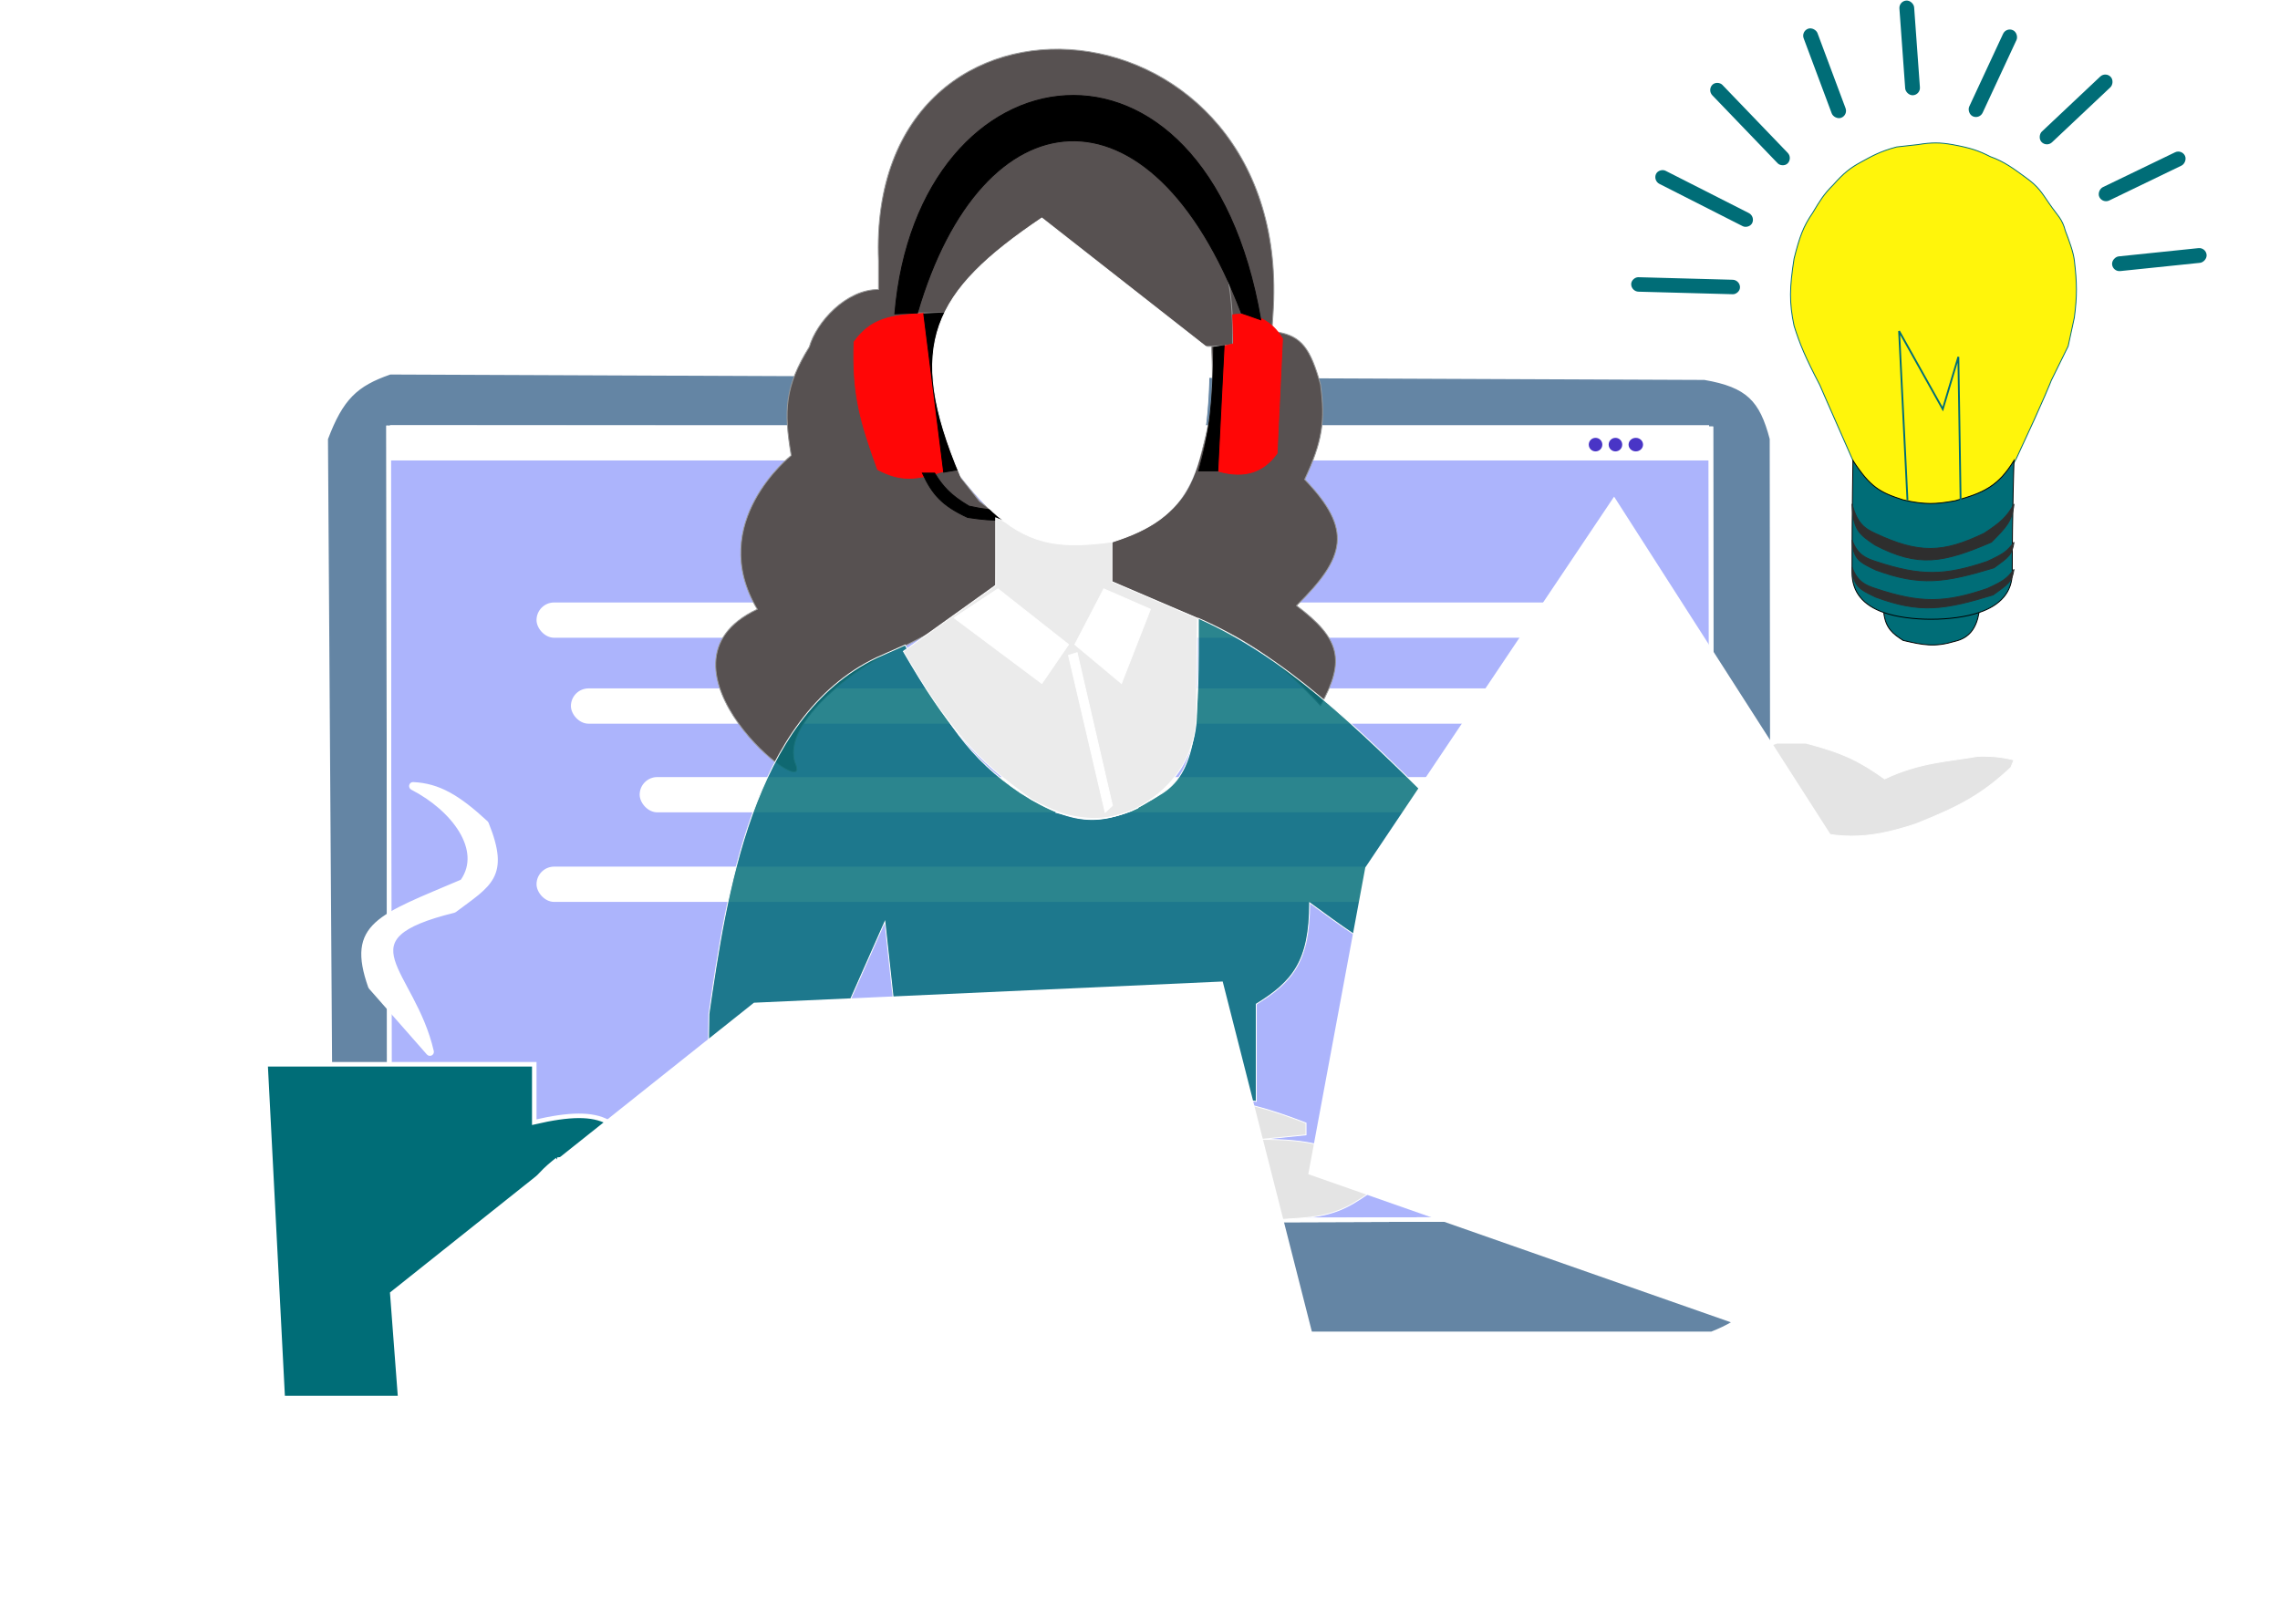
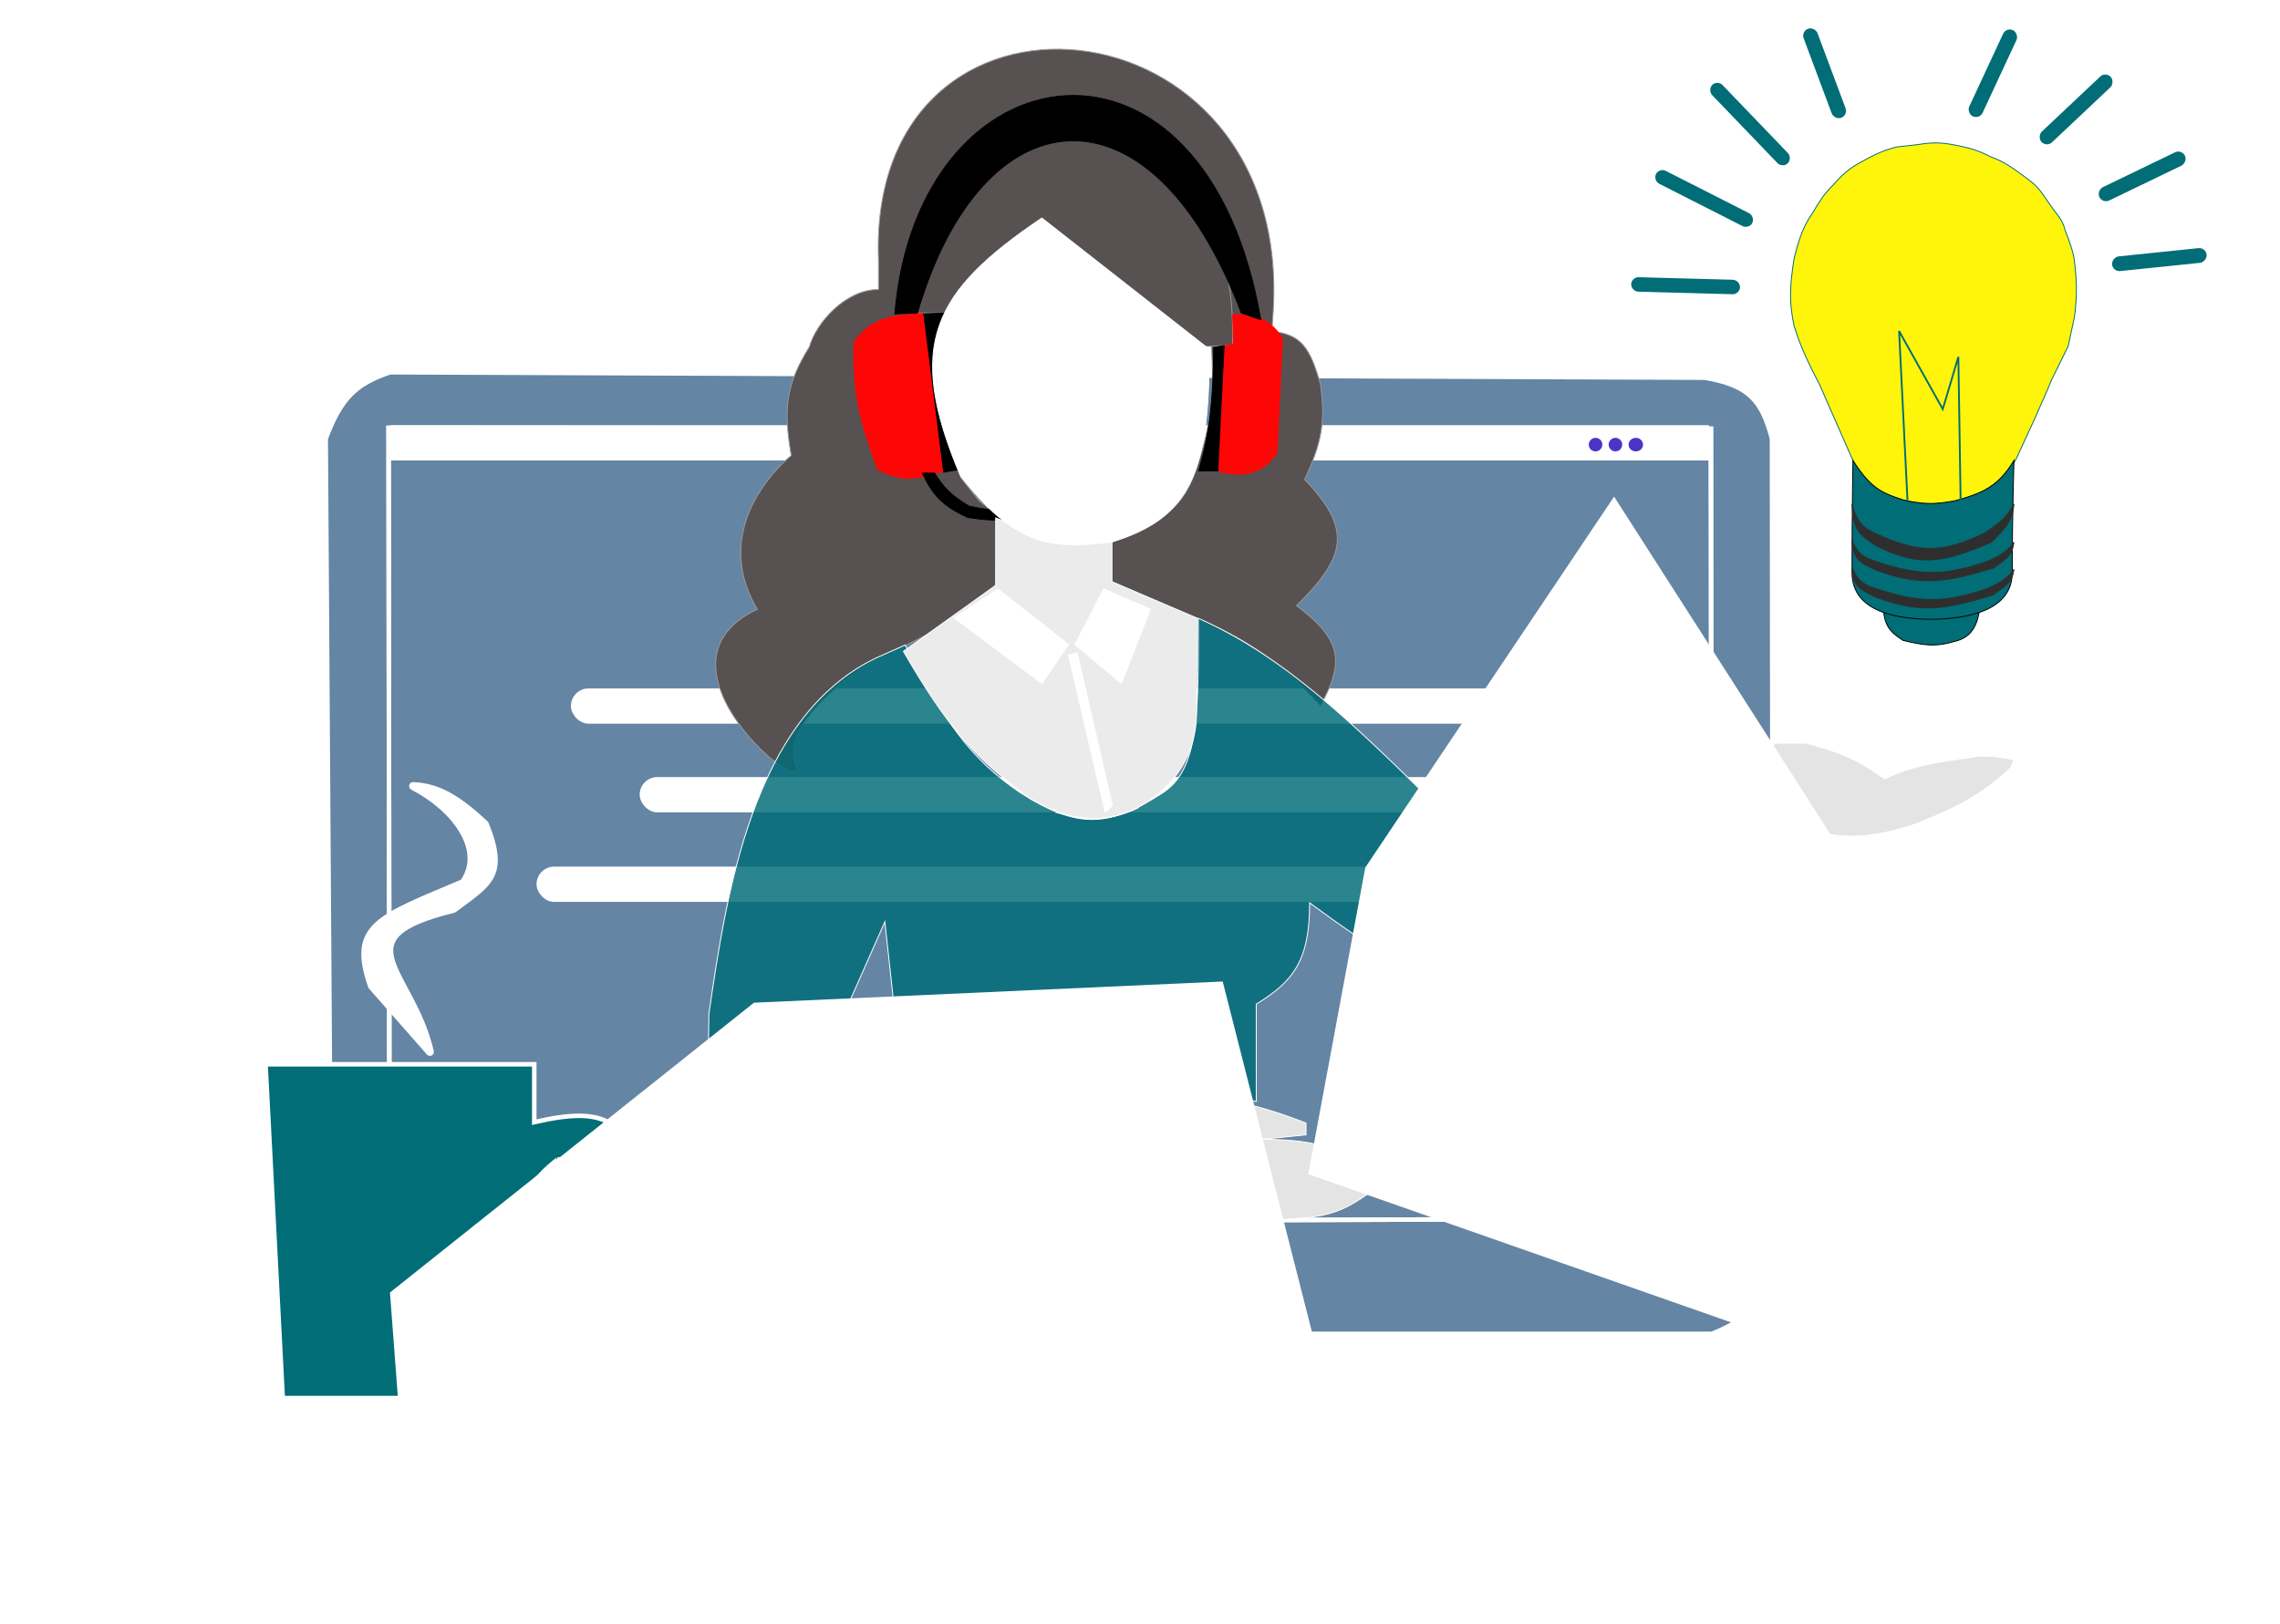
<svg xmlns="http://www.w3.org/2000/svg" width="2520" height="1795" viewBox="0 0 2520 1795" fill="none">
  <rect width="16.33" height="104.98" rx="8.165" transform="matrix(0.436 0.9 -0.901 0.435 2411.38 164.807)" fill="#006D77" />
  <rect width="16.33" height="104.98" rx="8.165" transform="matrix(0.104 0.995 -0.995 0.103 2438.03 273.448)" fill="#006D77" />
  <path d="M429.5 473L1891 474L1892 1347L430.5 1352L429.5 473Z" fill="#063B6C" fill-opacity="0.62" />
-   <path d="M429.5 473L1891 474L1892 1347L430.5 1352L429.5 473Z" fill="#ACB4FC" />
  <path fill-rule="evenodd" clip-rule="evenodd" d="M431 411.5L1884 417.5C1932.18 425.761 1947.17 441.786 1958.5 485L1959.5 1407C1942.54 1445.45 1927.82 1460.3 1892 1474.5H366.5L360 485C376.985 439.873 393.065 424.619 431 411.5ZM1891 474L429.5 473L430.5 1352L1892 1347L1891 474Z" fill="#063B6C" fill-opacity="0.62" />
  <path d="M429.5 473L1891 474L1892 1347L430.5 1352L429.5 473Z" stroke="white" stroke-width="5" />
  <path fill-rule="evenodd" clip-rule="evenodd" d="M431 411.5L1884 417.5C1932.18 425.761 1947.17 441.786 1958.5 485L1959.5 1407C1942.54 1445.45 1927.82 1460.3 1892 1474.5H366.5L360 485C376.985 439.873 393.065 424.619 431 411.5ZM1891 474L429.5 473L430.5 1352L1892 1347L1891 474Z" stroke="white" stroke-width="5" />
  <path d="M1982.93 360.169C1989.46 380.95 1995.41 395.019 2011.4 425.735C2011.4 425.735 2020.24 446.225 2048.72 510.767C2077.19 575.309 2198.46 571.211 2229.39 505.132C2260.32 439.053 2267.19 420.613 2267.19 420.613L2285.85 382.707L2292.72 350.949C2295.85 326.993 2295.67 313.16 2292.72 287.944C2291.61 278.414 2286.71 265.5 2282.78 255.209C2279.24 241.582 2274.09 238.401 2265.23 225.451C2256.36 212.5 2253.09 206.531 2239.7 196.765C2226.3 187 2215.41 178.605 2199.93 173.202C2186.85 166.464 2177.86 163.484 2158.2 159.884C2144.22 157.451 2135.81 157.294 2119.41 159.884L2096.34 162.445C2077.56 167.35 2067.86 173.202 2056.57 179.349C2045.28 185.496 2037.91 191.117 2026.13 204.449C2015.98 214.476 2011.6 221.661 2003.55 235.183C1993.05 250.368 1988.89 262.144 1982.93 285.895C1977.92 317.919 1977.47 334.457 1982.93 360.169Z" fill="#FFF50B" stroke="#006D77" />
  <path d="M2047.97 509C2066.97 538.335 2077.64 544.298 2103.42 552.577C2127.88 558.235 2140 557.31 2160.82 553.602C2191.95 544.887 2208.34 537.974 2226 509C2226 509 2224.05 566.14 2224.05 633.065C2224.05 654.17 2211.51 668.965 2187.4 677.123C2184.21 695.029 2176.32 705.254 2160.82 708.919C2138.41 715.604 2125.84 713.216 2103.42 707.927C2092.69 700.9 2084.04 694.983 2082.04 677.123C2059.2 669.092 2047 654.504 2047 633.065C2047 562.667 2047.97 509 2047.97 509Z" fill="#006D77" />
  <path d="M2082.04 677.123C2059.2 669.092 2047 654.504 2047 633.065C2047 562.667 2047.97 509 2047.97 509C2066.97 538.335 2077.64 544.298 2103.42 552.577C2127.88 558.235 2140 557.31 2160.82 553.602C2191.95 544.887 2208.34 537.974 2226 509C2226 509 2224.05 566.14 2224.05 633.065C2224.05 654.17 2211.51 668.965 2187.4 677.123M2082.04 677.123C2084.04 694.983 2092.69 700.9 2103.42 707.927C2125.84 713.216 2138.41 715.604 2160.82 708.919C2176.32 705.254 2184.21 695.029 2187.4 677.123M2082.04 677.123C2110.55 687.146 2158.34 686.955 2187.4 677.123" stroke="black" />
  <path d="M2072.45 589.529C2061.88 584.571 2052.95 579.717 2047 557C2048.18 586.049 2054.81 590.614 2072.45 602.541C2120.38 627.55 2148.04 622.117 2201.13 599.288C2217.2 582.731 2223.91 576.738 2226 557.153C2218.29 571.312 2210.92 577.833 2192.97 589.529C2147.57 611.33 2121.27 612.445 2072.45 589.529Z" fill="#2E2E2E" stroke="#2E2E2E" />
  <path d="M2073.06 620.61C2062.24 617.011 2053.1 613.488 2047 597C2048.21 618.084 2055 621.397 2073.06 630.054C2122.15 648.206 2149.5 644.263 2203.87 627.693C2220.32 615.676 2223.86 613.576 2226 599.361C2218.11 609.638 2214.88 612.121 2196.49 620.61C2150 636.433 2123.06 637.242 2073.06 620.61Z" fill="#2E2E2E" stroke="#2E2E2E" />
  <path d="M2073.06 650.61C2062.24 647.011 2053.1 643.488 2047 627C2048.21 648.084 2055 651.397 2073.06 660.054C2122.15 678.206 2148.52 674.263 2202.89 657.693C2219.34 645.676 2223.86 643.576 2226 629.361C2218.11 639.638 2214.88 642.121 2196.49 650.61C2150 666.433 2123.06 667.242 2073.06 650.61Z" fill="#2E2E2E" stroke="#2E2E2E" />
  <rect width="16" height="120.29" rx="8" transform="matrix(0.694 -0.72 0.693 0.721 1887 99.56)" fill="#006D77" />
  <rect width="16" height="119.29" rx="8" transform="matrix(0.419 -0.908 0.892 0.453 1826.96 199.649)" fill="#006D77" />
  <rect width="16" height="120.29" rx="8" transform="matrix(-0.011 -1 1 0.027 1802.97 322.223)" fill="#006D77" />
  <rect width="16.33" height="104.98" rx="8.165" transform="matrix(0.936 -0.351 0.35 0.937 1990.66 34.67)" fill="#006D77" />
-   <rect width="16.33" height="104.98" rx="8.165" transform="matrix(0.997 -0.073 0.072 0.997 2098.76 1.217)" fill="#006D77" />
  <rect width="16.33" height="104.98" rx="8.165" transform="matrix(0.907 0.42 -0.422 0.907 2217.39 29.948)" fill="#006D77" />
  <rect width="16.33" height="104.98" rx="8.165" transform="matrix(0.687 0.727 -0.728 0.686 2327.25 79.035)" fill="#006D77" />
  <path d="M2108.26 553L2099 366L2147.27 452.281L2164.5 394.5L2167 553" stroke="#006D77" stroke-width="2" />
  <path d="M1219 1303.5L1237.5 1230.5C1317.65 1206.54 1362.77 1210.13 1443.5 1241.5V1254.5L1394 1259.5C1447.47 1259.62 1474.28 1265.98 1514.5 1292.5C1516.45 1302.46 1516.84 1308.04 1514.5 1318C1488.89 1335.97 1473 1344.47 1432.5 1347C1352.4 1353.08 1306.29 1348.02 1219 1303.5Z" fill="#E4E4E4" />
  <path d="M1915.5 931L1885.5 861L1923 836L1964 821.5H1996C2038.89 832.681 2056.31 842.107 2083 861C2122.48 842.169 2156.5 841.5 2186 836C2206.5 835.5 2215.33 837.782 2226 840L2222.5 848.5C2190.49 878.288 2166.36 891.37 2117 911C2061.35 929.269 2030.14 928.249 1974.5 911H1948L1915.5 931Z" fill="#E4E4E4" />
  <path d="M1219 1303.5L1237.5 1230.5C1317.65 1206.54 1362.77 1210.13 1443.5 1241.5V1254.5L1394 1259.5C1447.47 1259.62 1474.28 1265.98 1514.5 1292.5C1516.45 1302.46 1516.84 1308.04 1514.5 1318C1488.89 1335.97 1473 1344.47 1432.5 1347C1352.4 1353.08 1306.29 1348.02 1219 1303.5Z" stroke="white" />
  <path d="M1915.5 931L1885.5 861L1923 836L1964 821.5H1996C2038.89 832.681 2056.31 842.107 2083 861C2122.48 842.169 2156.5 841.5 2186 836C2206.5 835.5 2215.33 837.782 2226 840L2222.5 848.5C2190.49 878.288 2166.36 891.37 2117 911C2061.35 929.269 2030.14 928.249 1974.5 911H1948L1915.5 931Z" stroke="white" />
  <g style="mix-blend-mode:screen" filter="url(#filter0_d_13_3)">
    <rect x="1121" y="1403" width="85" height="31" rx="15.5" fill="#4A4A4A" />
  </g>
  <path fill-rule="evenodd" clip-rule="evenodd" d="M293.5 1176.5H590.5V1240.5C669.405 1222.07 689.499 1239.95 705.5 1295C713.56 1357.59 679.769 1395.95 577 1468L568 1545.5H312.5L293.5 1176.5ZM577 1397.5V1329C591.347 1301.78 604.475 1291.25 615.958 1282.03L616 1282C640.805 1278.18 643.961 1282.36 652.804 1294.08C653.032 1294.38 653.264 1294.69 653.5 1295C655.867 1314.14 654.159 1320.75 648.5 1329L647.123 1330.6C622.444 1359.33 608.189 1375.92 577 1397.5Z" fill="#006D77" />
  <path d="M648.5 1329C654.159 1320.75 655.867 1314.14 653.5 1295C653.264 1294.69 653.032 1294.38 652.804 1294.08C643.961 1282.36 640.805 1278.18 616 1282M648.5 1329L647.123 1330.6M648.5 1329C648.037 1329.54 647.579 1330.07 647.123 1330.6M616 1282L615.958 1282.03M616 1282C615.986 1282.01 615.972 1282.02 615.958 1282.03M615.958 1282.03C604.475 1291.25 591.347 1301.78 577 1329V1397.5C608.189 1375.92 622.444 1359.33 647.123 1330.6M293.5 1176.5H590.5V1240.5C669.405 1222.07 689.499 1239.95 705.5 1295C713.56 1357.59 679.769 1395.95 577 1468L568 1545.5H312.5L293.5 1176.5Z" stroke="white" stroke-width="5" />
  <rect x="431" y="470" width="1458" height="39" fill="white" />
-   <rect x="593" y="666" width="1175" height="39" rx="19.5" fill="white" />
  <rect x="631" y="761" width="1043" height="39" rx="19.5" fill="white" />
  <rect x="707" y="859" width="967" height="39" rx="19.5" fill="white" />
  <g style="mix-blend-mode:overlay" filter="url(#filter1_d_13_3)">
    <rect x="593" y="954" width="1198" height="39" rx="19.5" fill="white" />
  </g>
  <path d="M1407 348C1381.5 706.5 1411.5 367 1411.5 367C1438.42 371.361 1448.45 385.165 1459.5 425C1465 465.112 1461.59 488.079 1442 530C1495.34 585.505 1487.36 615.937 1433 669.5C1481.23 705.78 1487.4 729.923 1459.5 780C1376.08 689.245 1317.5 686.5 1228.5 643V599.5C1283.61 575.794 1308.54 563.481 1324 513C1337.92 469.032 1342.25 441.429 1339 382.823C1279.83 384.869 1241.4 363.655 1180.5 287L1146.5 248C1123.15 309.262 1105.27 334.775 1061.5 358.5H1045L1062 528L1082.5 554L1102.5 569.5L1100.5 647C1070.88 678.309 1047.42 690.137 996.001 716C951.957 731.891 861.002 798.999 879.501 845C898 891 706.139 735.05 837.001 673.5C780.07 577.88 874.501 503.5 874.501 503.5C866.009 453.59 867.62 426.8 894.501 383.5C902.441 355.995 935.031 319.937 971.001 320V288.5C957.001 -53 1432.5 -10.5 1407 348Z" fill="#575151" />
  <path d="M1045 358.5H1061.5C1105.27 334.775 1123.15 309.262 1146.5 248L1180.5 287C1241.4 363.655 1279.83 384.869 1339 382.823M1045 358.5V346H1010.5L1016.5 311C1026.42 264.472 1035.85 240.092 1061.5 200.5C1096.63 168.113 1120.27 147.714 1186 144.498C1245.24 144.707 1273.9 166.033 1317.5 215.5C1356.47 277.031 1362.84 315.988 1362.5 381C1354.28 381.936 1346.47 382.565 1339 382.823M1045 358.5L1062 528L1082.5 554L1102.5 569.5L1100.5 647C1070.88 678.309 1047.42 690.137 996.001 716C951.957 731.891 861.002 798.999 879.501 845C898 891 706.139 735.05 837.001 673.5C780.07 577.88 874.501 503.5 874.501 503.5C866.009 453.59 867.62 426.8 894.501 383.5C902.441 355.995 935.031 319.937 971.001 320V288.5C957.001 -53 1432.5 -10.5 1407 348C1381.5 706.5 1411.5 367 1411.5 367C1438.42 371.361 1448.45 385.165 1459.5 425C1465 465.112 1461.59 488.079 1442 530C1495.34 585.505 1487.36 615.937 1433 669.5C1481.23 705.78 1487.4 729.923 1459.5 780C1376.08 689.245 1317.5 686.5 1228.5 643V599.5C1283.61 575.794 1308.54 563.481 1324 513C1337.92 469.032 1342.25 441.429 1339 382.823" stroke="#9A9A9A" />
  <path d="M944 378C962.371 352.146 984.497 348.325 1020.5 346.5L1043 521C1012.05 530.806 995.174 532.365 970 519C950.765 465.868 941.906 435.668 944 378Z" fill="#FF0606" />
  <path d="M1363.5 380L1362.5 348C1386.72 344.504 1406.13 355.015 1417.5 374.5L1411.5 501C1396.76 521.638 1376.39 529.132 1347 521L1349 383.5L1363.5 380Z" fill="#FF0606" />
  <path d="M944 378C962.371 352.146 984.497 348.325 1020.5 346.5L1043 521C1012.05 530.806 995.174 532.365 970 519C950.765 465.868 941.906 435.668 944 378Z" stroke="#FF0606" />
  <path d="M1363.5 380L1362.5 348C1386.72 344.504 1406.13 355.015 1417.5 374.5L1411.5 501C1396.76 521.638 1376.39 529.132 1347 521L1349 383.5L1363.5 380Z" stroke="#FF0606" />
  <path d="M1043 521.999L1021 346.999L1044 345.999L1063 518.499L1043 521.999Z" fill="black" />
  <path d="M1325 520.499C1337.43 476.301 1340.6 443.474 1341.5 383.999L1353 381.999L1346 520.499H1325Z" fill="black" />
  <path d="M1033 522.999H1019.5C1030.34 546.37 1040.97 558.815 1069.5 571.999C1100.97 576.951 1119.12 575.811 1152 569.999L1158.5 571.999C1173.3 573.247 1181.63 571.642 1196.5 565.999C1203.21 561.851 1205.81 558.862 1206 550.999C1204.06 540.856 1200.19 538.223 1191.5 535.499H1177C1163.77 539.715 1156.64 543.384 1146 559.499C1118.67 565.807 1102.42 566.306 1071 559.499C1050.25 547.209 1042 537.604 1033 522.999Z" fill="black" />
  <path d="M1014 345.999L989 346.999C1014 47.499 1333 1 1393.5 353.5L1372 345.999C1272 82 1085 102.5 1014 345.999Z" fill="black" />
  <path d="M1043 521.999L1021 346.999L1044 345.999L1063 518.499L1043 521.999Z" stroke="black" />
  <path d="M1325 520.499C1337.43 476.301 1340.6 443.474 1341.5 383.999L1353 381.999L1346 520.499H1325Z" stroke="black" />
  <path d="M1033 522.999H1019.5C1030.34 546.37 1040.97 558.815 1069.5 571.999C1100.97 576.951 1119.12 575.811 1152 569.999L1158.5 571.999C1173.3 573.247 1181.63 571.642 1196.5 565.999C1203.21 561.851 1205.81 558.862 1206 550.999C1204.06 540.856 1200.19 538.223 1191.5 535.499H1177C1163.77 539.715 1156.64 543.384 1146 559.499C1118.67 565.807 1102.42 566.306 1071 559.499C1050.25 547.209 1042 537.604 1033 522.999Z" stroke="black" />
  <path d="M1014 345.999L989 346.999C1014 47.499 1333 1 1393.5 353.5L1372 345.999C1272 82 1085 102.5 1014 345.999Z" stroke="black" />
  <circle cx="1763.5" cy="491.5" r="7.5" fill="#4935C6" />
  <circle cx="1785.5" cy="491.5" r="7.5" fill="#4935C6" />
  <ellipse cx="1808" cy="491.5" rx="8" ry="7.5" fill="#4935C6" />
  <path fill-rule="evenodd" clip-rule="evenodd" d="M1000.5 713L969 727C830.5 793 802.281 992.485 783.5 1121C783.473 1125.63 783.395 1130.08 783.32 1134.34C782.842 1161.49 782.496 1181.11 796.5 1193.5C836.422 1250.56 880.594 1261.19 949.078 1277.68C956.739 1279.52 964.703 1281.44 973 1283.5C1072.18 1303.92 1123.75 1309.61 1212 1314.5L1235.38 1230.5H1252C1304.39 1210.1 1334.5 1210.96 1388.5 1217.5V1110C1428.87 1085.24 1447.56 1062.55 1447.5 998C1518.03 1049.96 1551.2 1070.83 1611 1081C1716.57 1069.32 1787.51 1037.5 1919.5 946.5L1879 851L1629.5 931.5C1615.23 917.628 1601.37 903.989 1587.81 890.651C1497.17 801.445 1420.19 725.692 1324.5 683.5C1324.68 793.021 1324.5 850.974 1285 876.5C1223.71 916.108 1189.28 915.202 1128 876.5C1072.26 838.872 1044.28 798.026 1000.5 713ZM926 1136.5L978 1019L992.5 1151.82L926 1136.5Z" fill="#006D77" fill-opacity="0.83" />
  <path d="M992.5 1151.82C1060.85 1156.09 1114.86 1170.59 1239 1217.5L1235.38 1230.5M992.5 1151.82L926 1136.5L978 1019L992.5 1151.82ZM1235.38 1230.5L1212 1314.5C1123.75 1309.61 1072.18 1303.92 973 1283.5C964.703 1281.44 956.739 1279.52 949.078 1277.68C880.594 1261.19 836.422 1250.56 796.5 1193.5C782.496 1181.11 782.842 1161.49 783.32 1134.34C783.395 1130.08 783.473 1125.63 783.5 1121C802.281 992.485 830.5 793 969 727L1000.5 713C1044.28 798.026 1072.26 838.872 1128 876.5C1189.28 915.202 1223.71 916.108 1285 876.5C1324.5 850.974 1324.68 793.021 1324.5 683.5C1420.19 725.692 1497.17 801.445 1587.81 890.651C1601.37 903.989 1615.23 917.628 1629.5 931.5L1879 851L1919.5 946.5C1787.51 1037.5 1716.57 1069.32 1611 1081C1551.2 1070.83 1518.03 1049.96 1447.5 998C1447.56 1062.55 1428.87 1085.24 1388.5 1110V1217.5C1334.5 1210.96 1304.39 1210.1 1252 1230.5H1235.38Z" stroke="white" />
  <g style="mix-blend-mode:screen" filter="url(#filter2_f_13_3)">
    <path d="M833.298 1108.45L1351.4 1085L1494 1645L444.396 1606.05L431 1428.79L833.298 1108.45Z" fill="white" />
  </g>
  <g style="mix-blend-mode:screen" filter="url(#filter3_f_13_3)">
    <path d="M1509 959L1784 549L2196 1192L2123.5 1535.5L1446 1298L1509 959Z" fill="white" />
  </g>
  <path d="M511.329 974.032C535.302 939.531 501.705 894.455 455.776 870.754C453.892 869.782 454.517 866.951 456.634 867.049C484.522 868.336 506.136 880.968 537.17 909.695C537.385 909.893 537.562 910.153 537.672 910.424C561.332 968.872 540.705 977.389 502.334 1006.25C502.117 1006.41 501.845 1006.54 501.582 1006.6C374.972 1037.77 456.17 1071.84 477.006 1162.35C477.462 1164.33 475.031 1165.55 473.689 1164.03L409.754 1091.29C409.586 1091.1 409.452 1090.87 409.368 1090.63C385.17 1022.1 419.117 1013.68 510.472 974.726C510.811 974.581 511.119 974.335 511.329 974.032Z" fill="white" stroke="white" stroke-width="5" />
  <path d="M1229 597.5C1185.03 595.932 1153.29 594.499 1100.5 572.5V647L998.5 720C1046.96 803.578 1078.06 839.452 1140.5 884C1189.78 910.306 1212.79 909.867 1250 896.5C1292.96 876.538 1322.5 838.5 1322.5 787.5C1322.5 736.5 1323.5 683.5 1323.5 683.5L1229 643V597.5Z" fill="#EBEBEB" stroke="white" />
  <path d="M1151.5 241C1031.02 322.369 1000.12 380.842 1061.5 526C1076.38 544.961 1089.92 559.6 1103 570.74C1141.77 603.769 1176.42 606.04 1229.5 599C1314.55 572.449 1337.1 524.584 1336.5 386L1151.5 241Z" fill="white" />
-   <path d="M1054.5 683L1103 651L1181 712.5L1151.5 755.5L1054.5 683Z" fill="white" />
+   <path d="M1054.5 683L1103 651L1181 712.5L1151.5 755.5Z" fill="white" />
  <path d="M1220 651L1188 712.5L1239.5 755.5L1271.5 673.5L1220 651Z" fill="white" />
  <path d="M1190.5 721.5L1229.5 890.5L1221.5 898L1181 724.5L1190.5 721.5Z" fill="white" />
  <path d="M1166.5 898C1198.32 905.66 1221.5 910 1258 893M1061.5 526C1000.12 380.842 1031.02 322.369 1151.5 241L1336.5 386C1337.1 524.584 1314.55 572.449 1229.5 599C1176.42 606.04 1141.77 603.769 1103 570.74C1089.92 559.6 1076.38 544.961 1061.5 526ZM1103 651L1054.5 683L1151.5 755.5L1181 712.5L1103 651ZM1188 712.5L1220 651L1271.5 673.5L1239.5 755.5L1188 712.5ZM1229.5 890.5L1190.5 721.5L1181 724.5L1221.5 898L1229.5 890.5Z" stroke="white" />
  <defs>
    <filter id="filter0_d_13_3" x="871" y="1157" width="585" height="531" filterUnits="userSpaceOnUse" color-interpolation-filters="sRGB">
      <feFlood flood-opacity="0" result="BackgroundImageFix" />
      <feColorMatrix in="SourceAlpha" type="matrix" values="0 0 0 0 0 0 0 0 0 0 0 0 0 0 0 0 0 0 127 0" result="hardAlpha" />
      <feOffset dy="4" />
      <feGaussianBlur stdDeviation="125" />
      <feComposite in2="hardAlpha" operator="out" />
      <feColorMatrix type="matrix" values="0 0 0 0 0 0 0 0 0 0 0 0 0 0 0 0 0 0 0.25 0" />
      <feBlend mode="normal" in2="BackgroundImageFix" result="effect1_dropShadow_13_3" />
      <feBlend mode="normal" in="SourceGraphic" in2="effect1_dropShadow_13_3" result="shape" />
    </filter>
    <filter id="filter1_d_13_3" x="589" y="954" width="1206" height="47" filterUnits="userSpaceOnUse" color-interpolation-filters="sRGB">
      <feFlood flood-opacity="0" result="BackgroundImageFix" />
      <feColorMatrix in="SourceAlpha" type="matrix" values="0 0 0 0 0 0 0 0 0 0 0 0 0 0 0 0 0 0 127 0" result="hardAlpha" />
      <feOffset dy="4" />
      <feGaussianBlur stdDeviation="2" />
      <feComposite in2="hardAlpha" operator="out" />
      <feColorMatrix type="matrix" values="0 0 0 0 0 0 0 0 0 0 0 0 0 0 0 0 0 0 0.25 0" />
      <feBlend mode="normal" in2="BackgroundImageFix" result="effect1_dropShadow_13_3" />
      <feBlend mode="normal" in="SourceGraphic" in2="effect1_dropShadow_13_3" result="shape" />
    </filter>
    <filter id="filter2_f_13_3" x="-69" y="585" width="2063" height="1560" filterUnits="userSpaceOnUse" color-interpolation-filters="sRGB">
      <feFlood flood-opacity="0" result="BackgroundImageFix" />
      <feBlend mode="normal" in="SourceGraphic" in2="BackgroundImageFix" result="shape" />
      <feGaussianBlur stdDeviation="250" result="effect1_foregroundBlur_13_3" />
    </filter>
    <filter id="filter3_f_13_3" x="946" y="49.001" width="1750" height="1986.5" filterUnits="userSpaceOnUse" color-interpolation-filters="sRGB">
      <feFlood flood-opacity="0" result="BackgroundImageFix" />
      <feBlend mode="normal" in="SourceGraphic" in2="BackgroundImageFix" result="shape" />
      <feGaussianBlur stdDeviation="250" result="effect1_foregroundBlur_13_3" />
    </filter>
  </defs>
</svg>